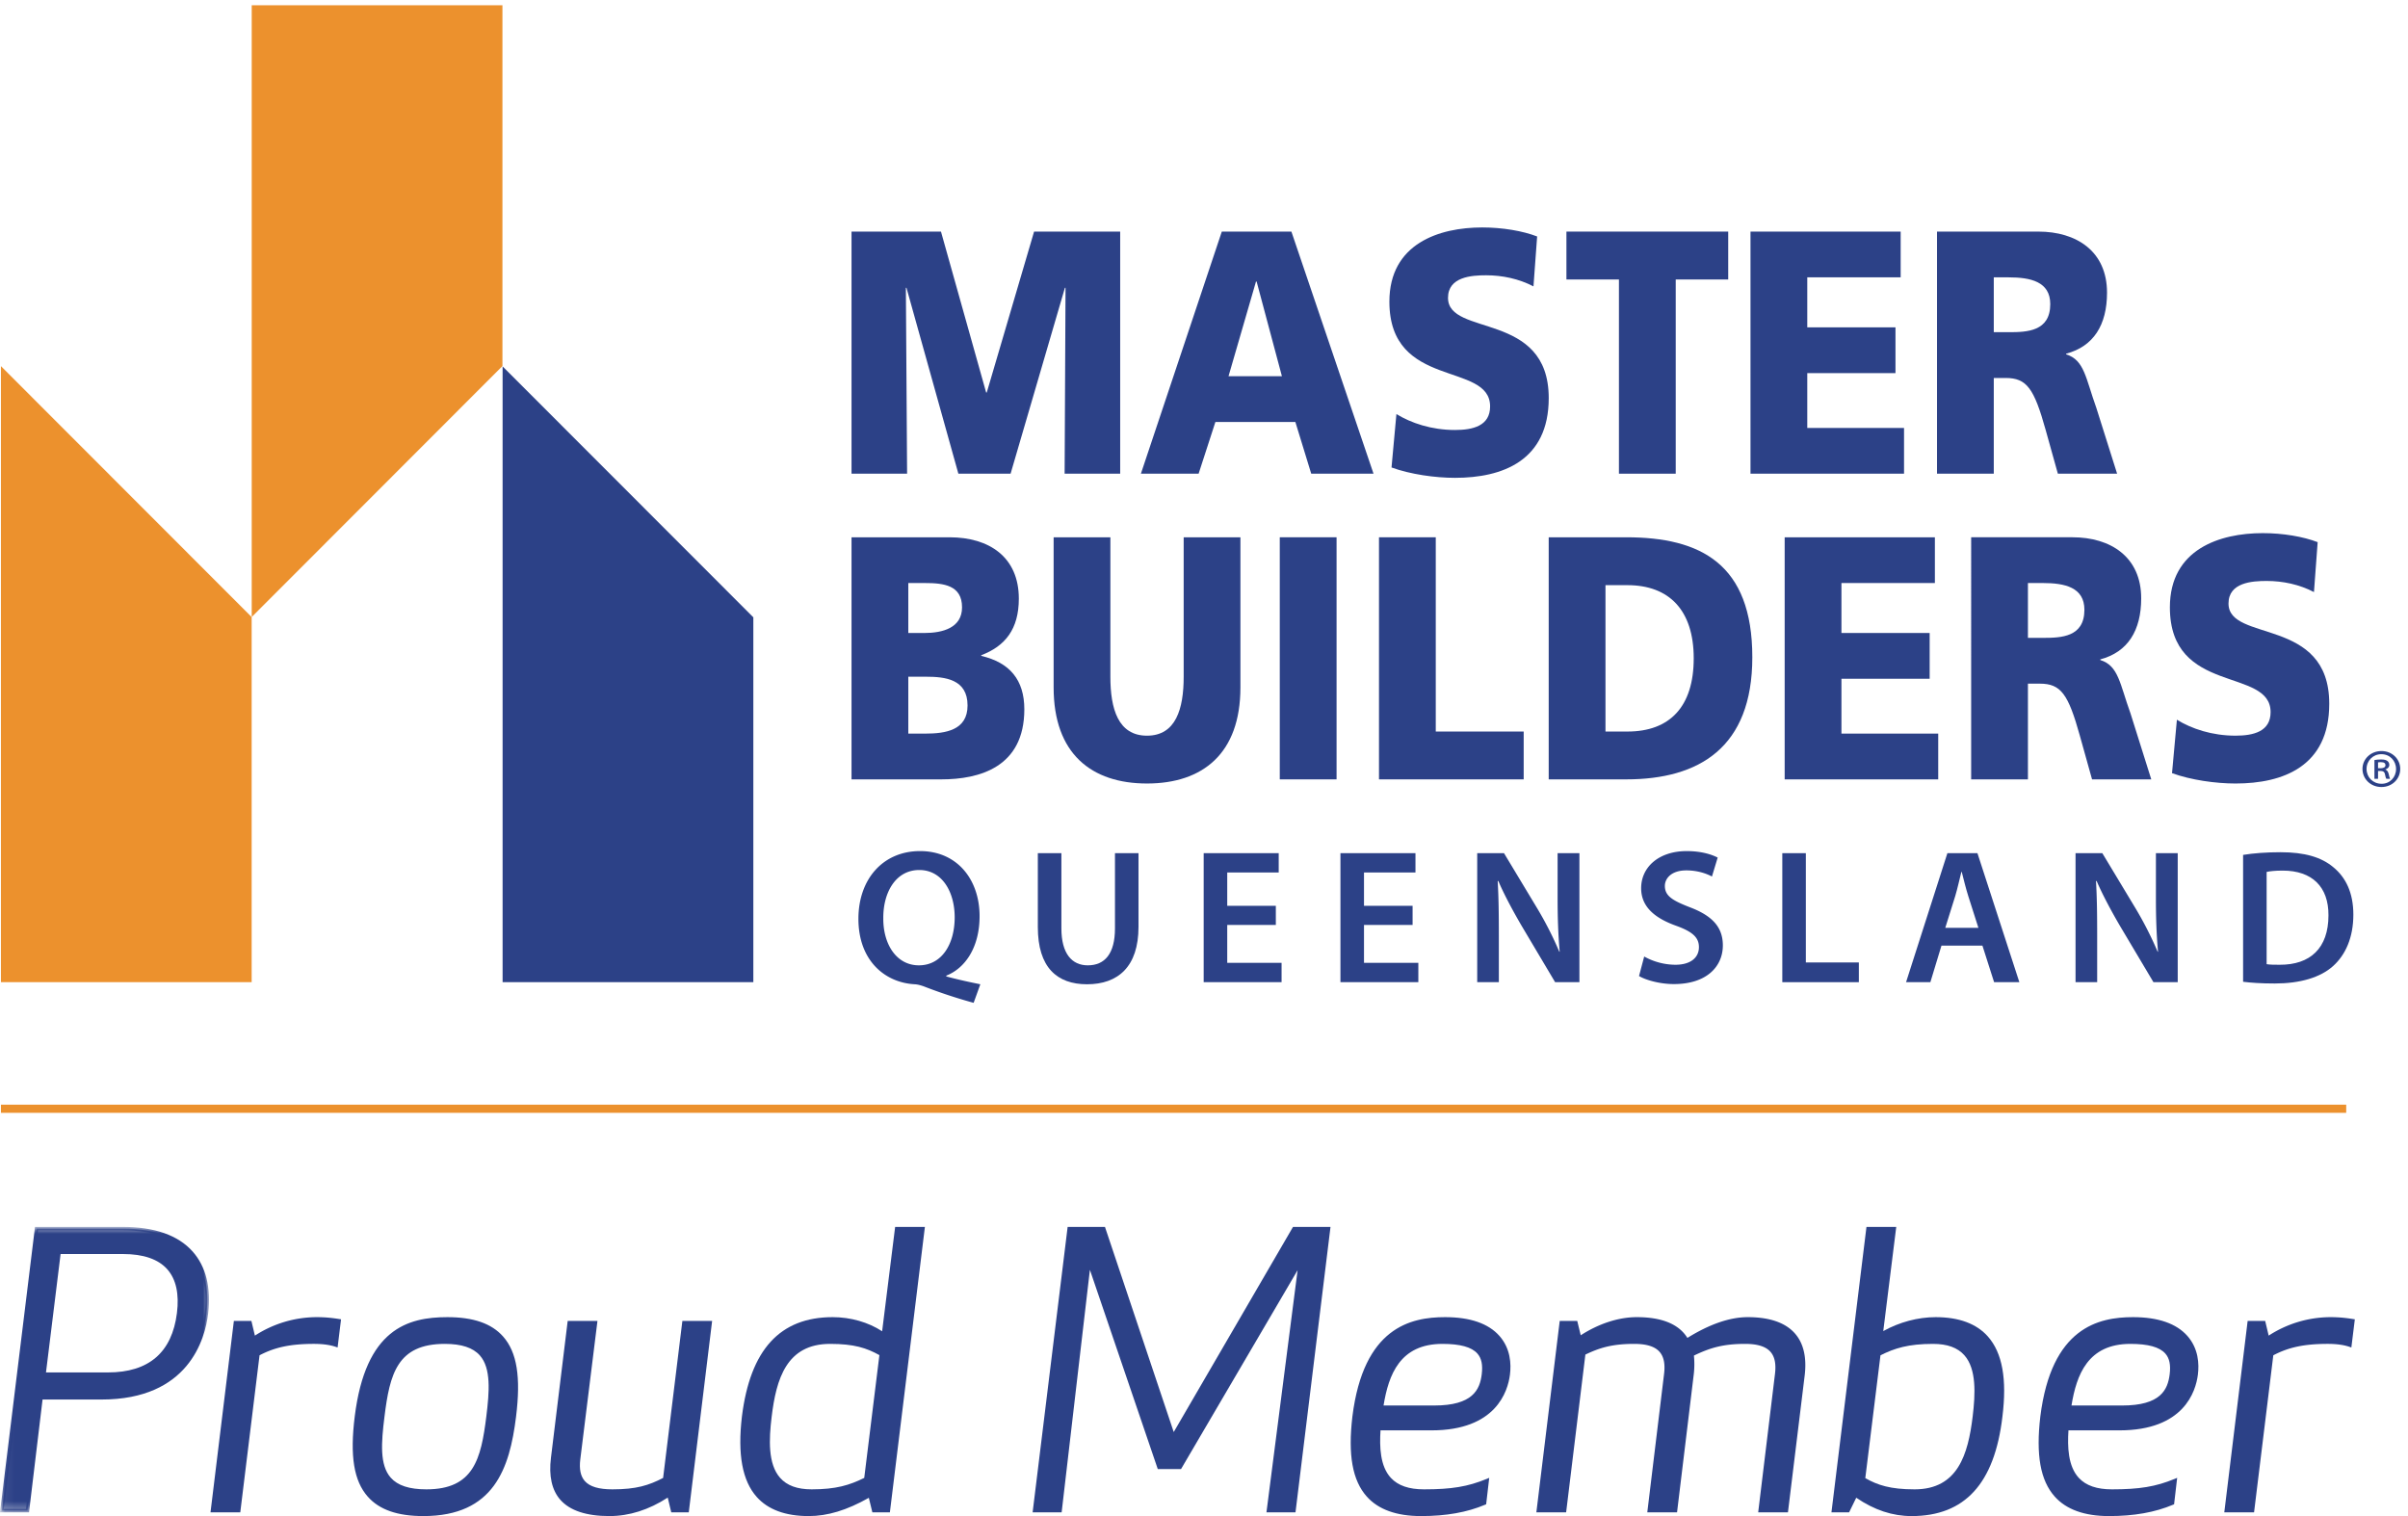
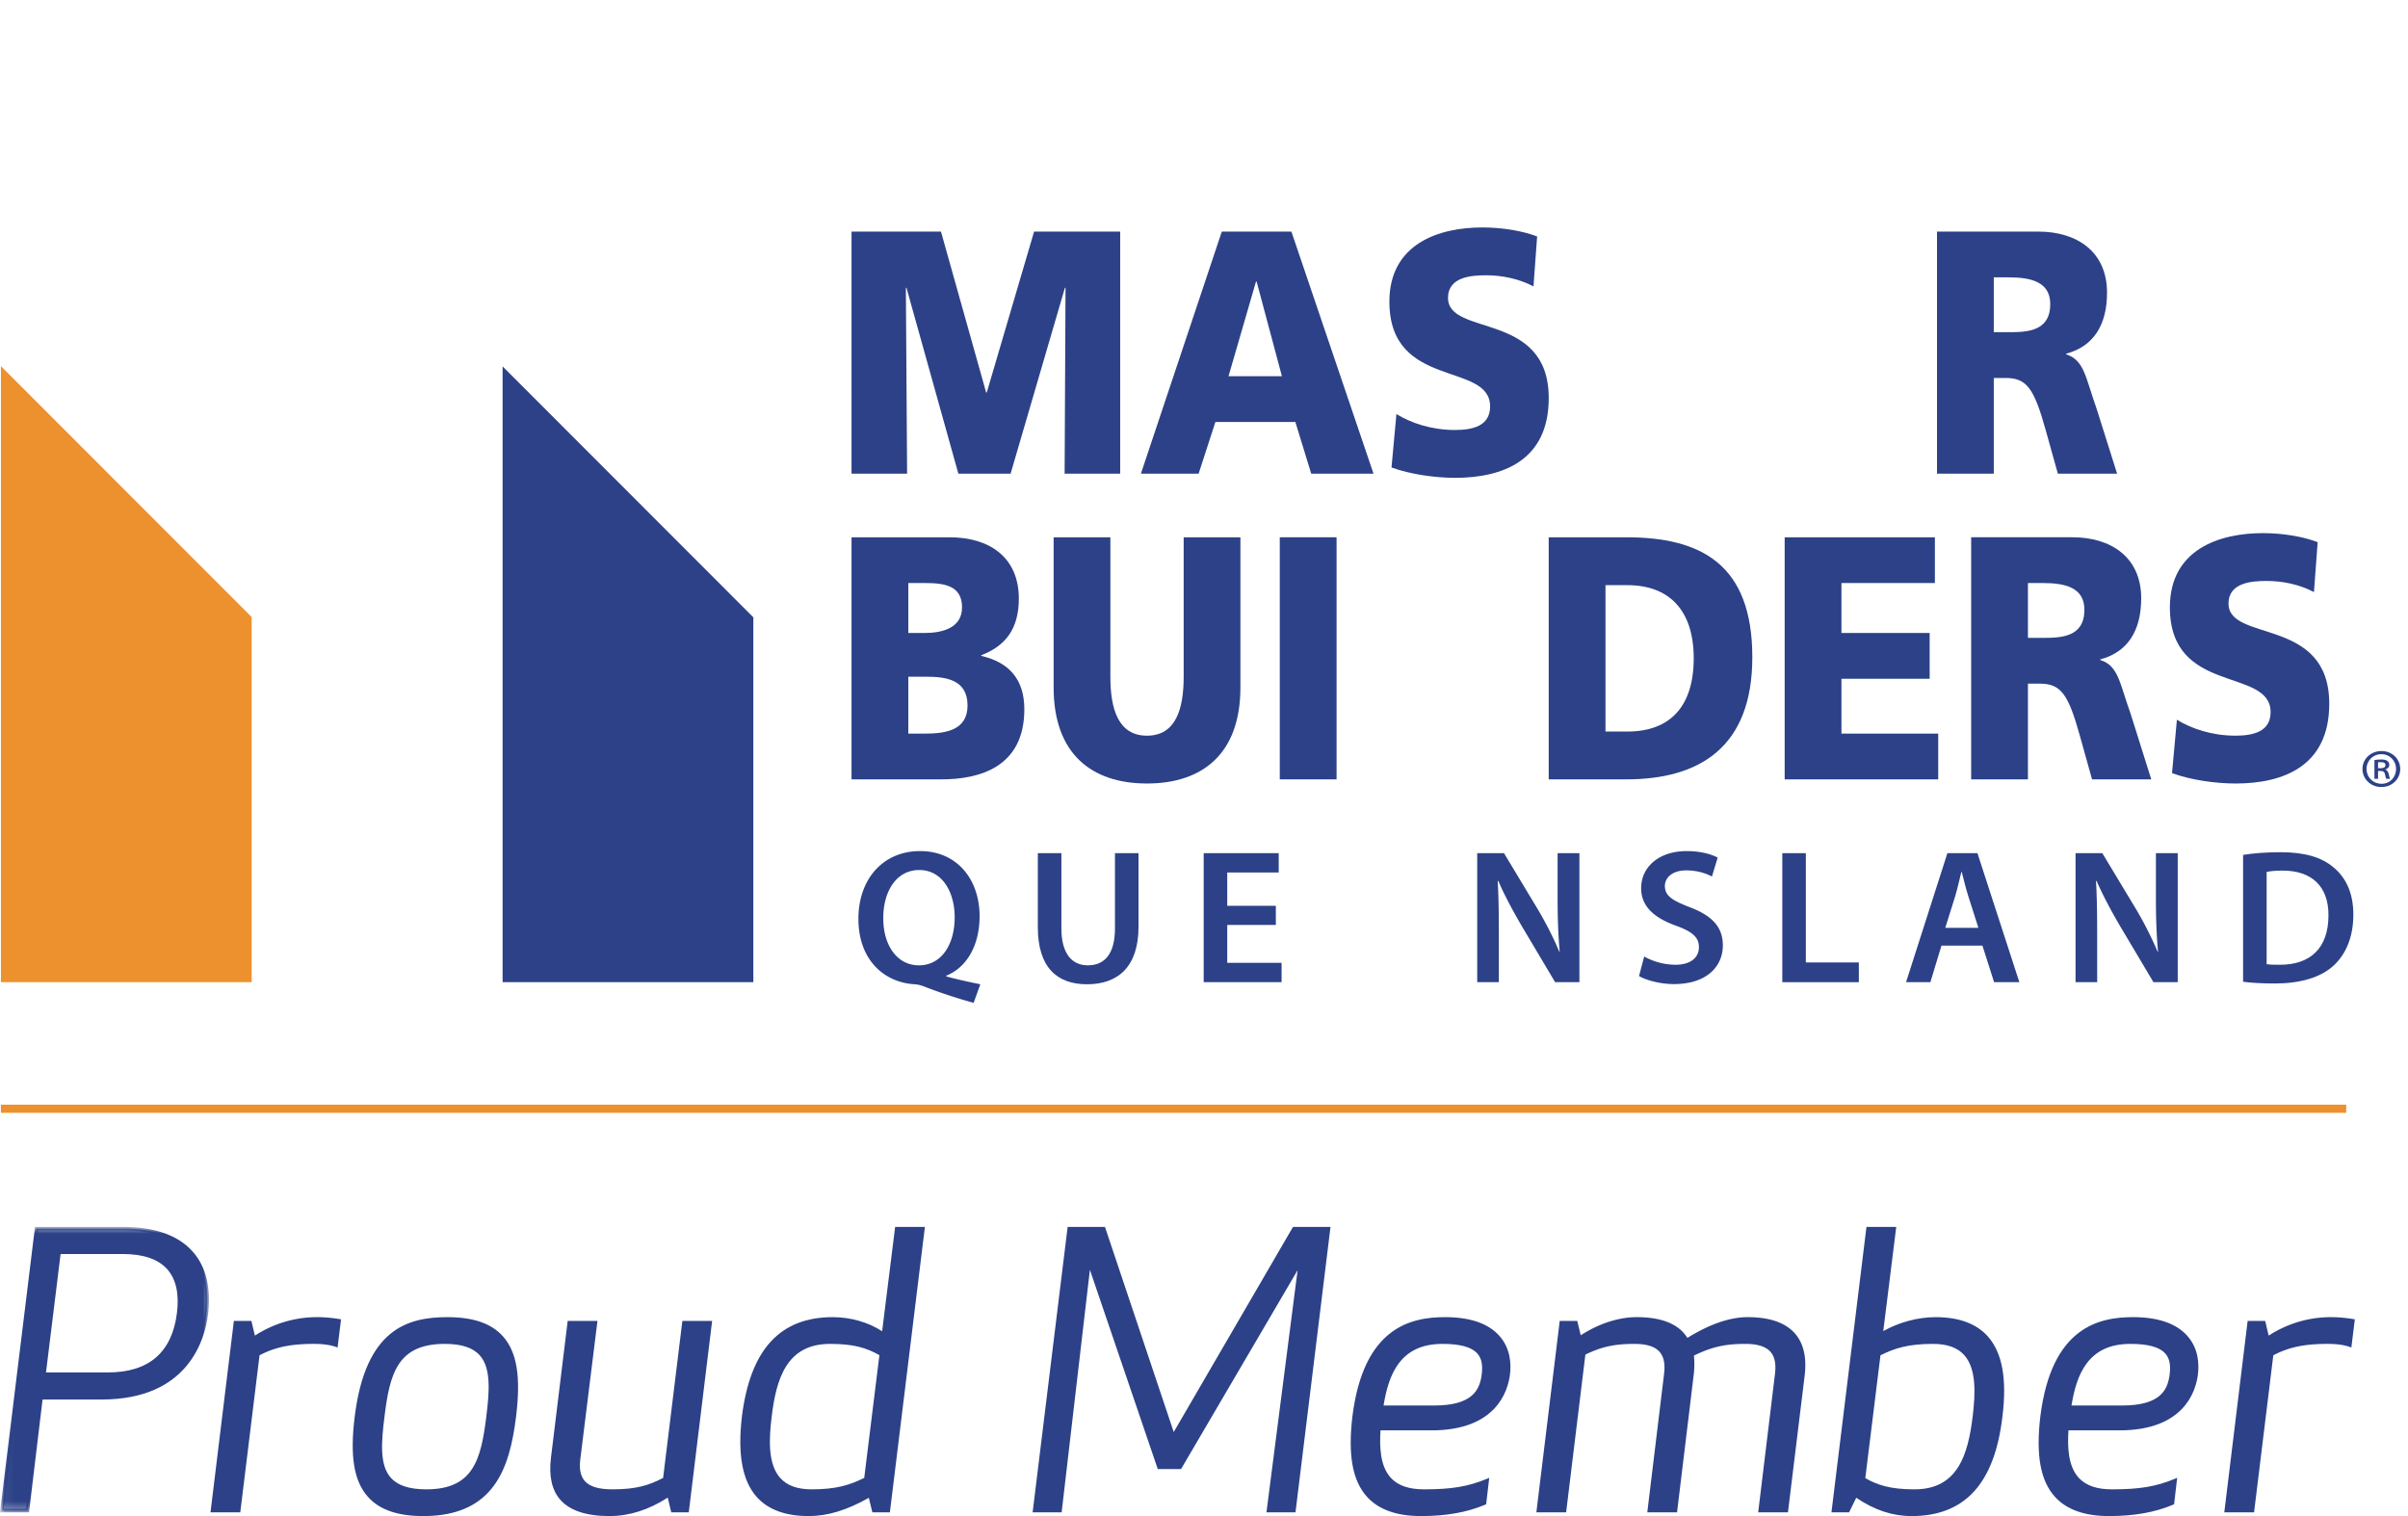
<svg xmlns="http://www.w3.org/2000/svg" xmlns:xlink="http://www.w3.org/1999/xlink" width="243" height="153" viewBox="0 0 243 153" version="1.1">
  <title>MBA_ProudMember_Logo</title>
  <defs>
    <path id="path-1" d="M.06.819h21.032v28.802H.06z" />
  </defs>
  <g id="MBA_ProudMember_Logo" stroke="none" stroke-width="1" fill="none" fill-rule="evenodd">
    <path d="M98.253 101.205a51.931 51.931 0 0 1-5.079-1.68c-.289-.097-.56-.175-.85-.193-3.013-.155-5.698-2.375-5.698-6.606 0-4.016 2.491-6.836 6.219-6.836 3.766 0 6.008 2.896 6.008 6.566 0 3.148-1.45 5.252-3.361 6.006v.078c1.119.308 2.374.578 3.437.792l-.676 1.873zm-1.912-8.634c0-2.492-1.218-4.77-3.574-4.77-2.375 0-3.65 2.26-3.63 4.866-.02 2.608 1.314 4.753 3.593 4.753 2.298 0 3.611-2.125 3.611-4.849z" id="Fill-1" fill="#2C4187" />
    <path d="M107.109 86.101v7.591c0 2.55 1.063 3.728 2.664 3.728 1.72 0 2.743-1.178 2.743-3.728v-7.591h2.375v7.438c0 4.016-2.066 5.792-5.194 5.792-3.013 0-4.965-1.68-4.965-5.774v-7.456h2.377" id="Fill-2" fill="#2C4187" />
    <path id="Fill-3" fill="#2C4187" d="M128.749 93.344h-4.904v3.825h5.484v1.949h-7.861V86.102h7.571v1.951h-5.194v3.36h4.904v1.931" />
-     <path id="Fill-4" fill="#2C4187" d="M142.55 93.344h-4.904v3.825h5.484v1.949h-7.861V86.102h7.571v1.951h-5.194v3.36h4.904v1.931" />
    <path d="M149.071 99.119V86.101h2.703l3.361 5.582a35.527 35.527 0 0 1 2.221 4.365h.039c-.154-1.738-.212-3.418-.212-5.408v-4.539h2.201v13.018h-2.453l-3.397-5.718c-.832-1.428-1.702-3.031-2.338-4.499l-.059.018c.099 1.682.117 3.4.117 5.545v4.654h-2.183" id="Fill-5" fill="#2C4187" />
    <path d="M165.922 96.531a6.569 6.569 0 0 0 3.148.831c1.526 0 2.375-.714 2.375-1.778 0-.984-.655-1.564-2.317-2.163-2.143-.771-3.514-1.911-3.514-3.786 0-2.124 1.776-3.744 4.596-3.744 1.409 0 2.453.308 3.128.655l-.579 1.911c-.463-.25-1.371-.618-2.588-.618-1.506 0-2.163.813-2.163 1.565 0 1.004.754 1.468 2.492 2.144 2.259.85 3.359 1.99 3.359 3.863 0 2.085-1.583 3.901-4.944 3.901-1.37 0-2.8-.386-3.515-.811l.522-1.97" id="Fill-6" fill="#2C4187" />
    <path id="Fill-7" fill="#2C4187" d="M179.859 86.101h2.375V97.13h5.349v1.99h-7.724V86.101" />
    <path d="M195.921 95.43l-1.12 3.689h-2.453l4.171-13.018h3.032l4.229 13.018h-2.548l-1.178-3.689h-4.133zm3.726-1.797l-1.023-3.206c-.251-.792-.463-1.68-.656-2.433h-.039c-.193.753-.386 1.661-.618 2.433l-1.005 3.206h3.341z" id="Fill-8" fill="#2C4187" />
    <path d="M209.451 99.119V86.101h2.702l3.362 5.582a36.097 36.097 0 0 1 2.221 4.365h.038c-.155-1.738-.213-3.418-.213-5.408v-4.539h2.201v13.018h-2.451l-3.4-5.718c-.831-1.428-1.699-3.031-2.337-4.499l-.059.018c.099 1.682.118 3.4.118 5.545v4.654h-2.182" id="Fill-9" fill="#2C4187" />
    <path d="M226.359 86.275c1.044-.173 2.375-.27 3.786-.27 2.434 0 4.113.503 5.311 1.506 1.255 1.025 2.029 2.568 2.029 4.792 0 2.316-.792 4.054-2.029 5.176-1.294 1.176-3.361 1.774-5.89 1.774-1.392 0-2.433-.076-3.207-.173V86.275zm2.375 11.028c.328.059.832.059 1.315.059 3.089.018 4.924-1.68 4.924-4.983.02-2.878-1.641-4.519-4.616-4.519-.753 0-1.295.058-1.623.135v9.308z" id="Fill-10" fill="#2C4187" />
-     <path id="Fill-11" fill="#EC912D" d="M25.402.532v61.735l25.301-25.325V.532H25.402" />
    <path id="Fill-12" fill="#EC912D" d="M.094 99.118h25.302V62.273L.094 36.95v62.168" />
    <path id="Fill-13" fill="#2C4187" d="M50.719 99.118V36.977L76.022 62.3v36.818H50.719" />
    <path id="Fill-14" fill="#2C4187" d="M85.931 23.373h9.027l4.558 16.241h.061l4.776-16.241h8.688v24.431h-5.606l.091-18.762h-.061l-5.483 18.762h-5.269l-5.238-18.762h-.06l.123 18.762h-5.607V23.373" />
    <path d="M126.81 28.414h-.063l-2.773 9.554h5.389l-2.553-9.554zm-3.513-5.041h7.023l8.287 24.432h-6.286l-1.6-5.216h-8.072l-1.693 5.216h-5.824l8.165-24.432z" id="Fill-15" fill="#2C4187" />
    <path d="M140.917 41.785c1.478.909 3.543 1.609 5.914 1.609 1.816 0 3.541-.418 3.541-2.379 0-4.551-10.164-1.68-10.164-10.572 0-5.878 5.051-7.489 9.363-7.489 2.064 0 4.099.351 5.547.91l-.37 5.037c-1.476-.769-3.143-1.12-4.774-1.12-1.448 0-3.85.142-3.85 2.277 0 3.953 10.164 1.295 10.164 10.117 0 6.336-4.683 8.047-9.457 8.047-2.003 0-4.5-.35-6.408-1.045l.494-5.392" id="Fill-16" fill="#2C4187" />
-     <path id="Fill-17" fill="#2C4187" d="M163.373 28.205h-5.299v-4.833H174.4v4.833h-5.297v19.599h-5.73V28.205" />
-     <path id="Fill-18" fill="#2C4187" d="M176.649 23.373h15.154v4.617h-9.425v5.043h8.902v4.619h-8.902v5.535h9.765v4.617h-15.494V23.373" />
    <path d="M201.2 33.524h1.508c1.848 0 4.191-.073 4.191-2.836 0-2.273-2.002-2.698-4.191-2.698H201.2v5.534zm-5.73-10.152h10.227c3.82 0 6.931 1.961 6.931 6.162 0 3.257-1.356 5.426-4.126 6.16v.068c1.846.561 1.971 2.416 3.046 5.396l2.098 6.646h-5.979l-1.23-4.408c-1.171-4.2-1.909-5.251-4.038-5.251H201.2v9.659h-5.73V23.372z" id="Fill-19" fill="#2C4187" />
    <path d="M91.66 74.035h1.698c2.095 0 4.281-.349 4.281-2.839 0-2.656-2.253-2.903-4.222-2.903H91.66v5.742zm0-10.153h1.603c1.88 0 3.82-.525 3.82-2.59 0-2.238-1.852-2.453-3.761-2.453H91.66v5.043zm-5.729-9.66h9.889c4.002 0 6.994 1.993 6.994 6.195 0 3.082-1.388 4.795-3.79 5.705v.071c2.863.662 4.345 2.415 4.345 5.389 0 5.846-4.53 7.071-8.379 7.071h-9.059V54.222z" id="Fill-20" fill="#2C4187" />
    <path d="M125.175 69.377c0 6.687-3.821 9.693-9.429 9.693-5.604 0-9.42-3.006-9.42-9.693V54.222h5.726v14.07c0 3.223.771 5.952 3.694 5.952 2.928 0 3.703-2.729 3.703-5.952v-14.07h5.726v15.155" id="Fill-21" fill="#2C4187" />
    <path id="Fill-22" fill="#2C4187" d="M129.147 78.653h5.731V54.221h-5.731z" />
-     <path id="Fill-23" fill="#2C4187" d="M139.159 54.222h5.729v19.604h8.873v4.827h-14.602V54.222" />
    <path d="M162.015 73.826h2.216c4.285 0 6.689-2.52 6.689-7.389 0-4.868-2.494-7.383-6.689-7.383h-2.216v14.772zm-5.729-19.604h7.824c7.487 0 12.723 2.663 12.723 12.108 0 9.139-5.393 12.323-12.723 12.323h-7.824V54.222z" id="Fill-24" fill="#2C4187" />
    <path id="Fill-25" fill="#2C4187" d="M180.098 54.222h15.158v4.617h-9.429v5.043h8.902v4.619h-8.902v5.534h9.766v4.618h-15.495V54.222" />
    <path d="M204.646 64.373h1.513c1.845 0 4.186-.074 4.186-2.836 0-2.274-2.001-2.698-4.186-2.698h-1.513v5.534zm-5.729-10.152h10.227c3.823 0 6.932 1.961 6.932 6.162 0 3.257-1.355 5.426-4.127 6.16v.068c1.846.562 1.971 2.415 3.052 5.396l2.092 6.646h-5.976l-1.232-4.408c-1.169-4.2-1.911-5.251-4.037-5.251h-1.202v9.659h-5.729V54.221z" id="Fill-26" fill="#2C4187" />
    <path d="M219.679 72.634c1.478.909 3.543 1.609 5.914 1.609 1.82 0 3.541-.418 3.541-2.378 0-4.552-10.163-1.681-10.163-10.573 0-5.878 5.054-7.489 9.365-7.489 2.065 0 4.096.351 5.548.91l-.373 5.037c-1.477-.77-3.14-1.12-4.773-1.12-1.447 0-3.851.142-3.851 2.277 0 3.953 10.167 1.295 10.167 10.115 0 6.338-4.683 8.049-9.461 8.049-1.999 0-4.496-.35-6.406-1.045l.492-5.392" id="Fill-27" fill="#2C4187" />
    <path d="M239.977 77.53h.246c.27 0 .504-.08.504-.307 0-.181-.117-.306-.469-.306-.14 0-.223.011-.281.023v.59zm0 1.068h-.364v-1.896c.2-.035.41-.057.68-.057.329 0 .493.057.622.148.117.079.2.226.2.397 0 .238-.177.387-.388.455v.022c.176.068.27.216.328.455.06.293.095.408.142.476h-.375c-.059-.068-.105-.238-.154-.5-.046-.205-.175-.295-.456-.295h-.235v.795zm.328-2.486c-.845 0-1.488.668-1.488 1.486 0 .84.643 1.498 1.511 1.498.845.012 1.467-.658 1.467-1.486 0-.83-.622-1.498-1.478-1.498h-.012zm.023-.318c1.055 0 1.888.795 1.888 1.804 0 1.034-.833 1.828-1.899 1.828-1.067 0-1.912-.794-1.912-1.828 0-1.009.845-1.804 1.912-1.804h.011z" id="Fill-28" fill="#2C4187" />
    <path id="Fill-29" fill="#EC912D" d="M.094 112.305h236.67v-.826H.094z" />
    <g id="Group-33" transform="translate(0 123)">
      <mask id="mask-2" fill="#fff">
        <use xlink:href="#path-1" />
      </mask>
      <path d="M4.445 15.676h6.45c5.35 0 6.791-3.415 7.132-6.147.341-2.732-.266-6.146-5.615-6.146H5.963L4.445 15.676zm-1.67 13.772H.195L3.685.992h8.689c7.095 0 8.992 4.098 8.461 8.537-.531 4.439-3.491 8.536-10.585 8.536H4.141L2.775 29.448z" id="Fill-30" fill="#2C4187" mask="url(#mask-2)" />
      <path d="M4.641 15.504h6.254c4.121 0 6.463-2.017 6.961-5.997.24-1.922-.087-3.406-.97-4.407-.905-1.025-2.411-1.545-4.474-1.545H6.115L4.641 15.504zm6.254.345H4.249L5.81 3.21h6.602c2.167 0 3.759.558 4.733 1.662.952 1.078 1.307 2.652 1.053 4.678-.358 2.874-1.917 6.299-7.303 6.299zM.391 29.276h2.23l1.367-11.383h6.262c2.829 0 9.508-.818 10.414-8.384.297-2.484-.213-4.548-1.475-5.97-1.398-1.576-3.691-2.374-6.814-2.374H3.838L.391 29.276zm2.538.345H0l.024-.194L3.533.819h8.842c3.225 0 5.605.838 7.073 2.491 1.328 1.497 1.868 3.654 1.559 6.239-.313 2.613-1.987 8.689-10.757 8.689H4.295L2.929 29.621z" id="Fill-32" fill="#2C4187" mask="url(#mask-2)" />
    </g>
    <path d="M33.922 135.754c-.569-.19-1.291-.303-2.239-.303-2.579 0-4.174.417-5.652 1.214l-1.936 15.783h-2.656l2.314-18.97h1.48l.379 1.594a11.322 11.322 0 0 1 6.337-1.974c.872 0 1.555.076 2.275.19l-.302 2.466" id="Fill-34" fill="#2C4187" />
    <path d="M21.634 152.276h2.309l1.927-15.72.079-.044c1.626-.876 3.287-1.234 5.734-1.234.819 0 1.507.082 2.094.25l.256-2.095a13.313 13.313 0 0 0-2.084-.162c-2.199 0-4.414.69-6.239 1.944l-.207.141-.406-1.705h-1.191l-2.272 18.625zm2.613.345h-3.004l.024-.194 2.334-19.121h1.769l.353 1.484a11.48 11.48 0 0 1 6.226-1.865c.962 0 1.675.093 2.303.193l.164.026-.348 2.841-.201-.068c-.592-.198-1.307-.294-2.184-.294-2.344 0-3.944.335-5.492 1.152l-1.944 15.846z" id="Fill-35" fill="#2C4187" />
    <path d="M44.884 135.451c-5.007 0-5.729 3.225-6.259 7.512-.532 4.288-.607 7.513 4.401 7.513 4.932 0 5.691-3.225 6.223-7.513.53-4.287.568-7.512-4.365-7.512zm-2.162 17.377c-6.487 0-7.475-4.06-6.753-9.865.72-5.804 2.694-9.865 9.181-9.865 6.527 0 7.475 4.061 6.754 9.865-.721 5.805-2.655 9.865-9.182 9.865z" id="Fill-36" fill="#2C4187" />
    <path d="M44.885 135.623c-4.807 0-5.556 3.052-6.088 7.362-.323 2.601-.498 4.859.636 6.143.699.791 1.874 1.175 3.593 1.175 4.77 0 5.517-3.051 6.051-7.361.309-2.503.493-4.857-.651-6.15-.695-.787-1.854-1.169-3.541-1.169zm-1.859 15.026c-1.823 0-3.083-.422-3.852-1.293-1.229-1.39-1.053-3.727-.72-6.414.554-4.487 1.341-7.664 6.431-7.664 1.793 0 3.035.42 3.799 1.284 1.239 1.403 1.056 3.838.736 6.423-.538 4.343-1.35 7.664-6.394 7.664zm2.125-17.378c-6.859 0-8.385 4.669-9.011 9.714-.484 3.9-.104 6.313 1.233 7.828 1.096 1.24 2.844 1.842 5.349 1.842 6.86 0 8.384-4.668 9.01-9.713.487-3.912.111-6.327-1.22-7.834-1.092-1.236-2.846-1.837-5.361-1.837zM42.722 153c-2.609 0-4.443-.641-5.606-1.957-1.41-1.596-1.816-4.095-1.318-8.101 1.095-8.827 5.342-10.017 9.353-10.017 2.619 0 4.458.64 5.62 1.955 1.401 1.586 1.803 4.086 1.304 8.105C51.43 148.187 49.849 153 42.722 153z" id="Fill-37" fill="#2C4187" />
    <path d="M58.388 147.251c-.302 2.466 1.063 3.225 3.416 3.225 2.466 0 3.756-.418 5.273-1.214l1.936-15.784h2.655l-2.314 18.97h-1.479l-.381-1.593c-1.972 1.328-3.983 1.973-5.994 1.973-4.515 0-6.185-2.05-5.729-5.692l1.669-13.658h2.656l-1.708 13.773" id="Fill-38" fill="#2C4187" />
    <path d="M57.593 133.651l-1.65 13.507c-.217 1.74.072 3.077.864 3.972.892 1.012 2.472 1.525 4.694 1.525 1.998 0 3.982-.654 5.898-1.943l.206-.139.406 1.703h1.191l2.271-18.625h-2.307l-1.928 15.722-.081.042c-1.526.801-2.83 1.234-5.353 1.234-1.503 0-2.47-.302-3.045-.951-.499-.566-.677-1.372-.542-2.469l1.684-13.578h-2.308zM61.501 153c-2.326 0-3.992-.552-4.953-1.64-.86-.974-1.179-2.403-.948-4.246l1.688-13.808h3.004l-1.732 13.966c-.122.992.028 1.711.458 2.196.498.563 1.409.835 2.786.835 2.407 0 3.67-.404 5.113-1.152l1.944-15.845h3.003l-.024.193-2.333 19.122h-1.768l-.355-1.485c-1.91 1.237-3.888 1.864-5.883 1.864z" id="Fill-39" fill="#2C4187" />
    <path d="M77.698 142.963c-.456 3.756-.343 7.513 4.212 7.513 2.466 0 3.869-.418 5.463-1.214l1.556-12.597c-1.405-.797-2.694-1.214-5.16-1.214-4.553 0-5.616 3.755-6.071 7.512zm11.457-8.31l1.329-10.661h2.655l-3.49 28.456h-1.48l-.379-1.555c-2.162 1.252-4.136 1.935-6.185 1.935-6.109 0-7.208-4.401-6.563-9.865.683-5.463 2.883-9.865 8.991-9.865 1.746 0 3.643.494 5.122 1.555z" id="Fill-40" fill="#2C4187" />
    <path d="M83.769 135.623c-4.402 0-5.437 3.537-5.899 7.361-.274 2.259-.388 4.758.855 6.159.691.781 1.734 1.16 3.185 1.16 2.455 0 3.819-.422 5.303-1.154l1.53-12.391c-1.292-.719-2.548-1.135-4.974-1.135zm-1.859 15.026c-1.535 0-2.694-.429-3.444-1.276-1.333-1.504-1.222-4.095-.939-6.43.459-3.791 1.558-7.665 6.242-7.665 2.566 0 3.866.453 5.245 1.237l.101.057-.015.114-1.566 12.689-.083.042c-1.564.78-2.971 1.232-5.541 1.232zm2.123-17.378c-5.118 0-8.003 3.177-8.819 9.714-.44 3.725.02 6.293 1.405 7.851 1.073 1.206 2.751 1.819 4.986 1.819 1.909 0 3.846-.607 6.099-1.912l.2-.114.402 1.647h1.191l3.447-28.111h-2.307l-1.347 10.799-.236-.17c-1.349-.968-3.178-1.523-5.021-1.523zM81.605 153c-2.339 0-4.104-.651-5.245-1.934-1.454-1.637-1.941-4.294-1.489-8.123.842-6.741 3.839-10.018 9.162-10.018 1.808 0 3.606.517 4.986 1.425l1.313-10.531h3.003l-.024.195-3.509 28.607h-1.769l-.356-1.464c-2.223 1.256-4.158 1.843-6.072 1.843z" id="Fill-41" fill="#2C4187" />
    <path id="Fill-42" fill="#2C4187" d="M119.084 148.086h-2.125l-7.057-20.717-2.922 25.079h-2.579l3.49-28.456h3.491l7.019 20.944 12.179-20.944h3.49l-3.49 28.456h-2.581l3.226-25.079-12.141 20.717" />
    <path d="M128.197 152.276h2.231l3.447-28.111h-3.195l-12.322 21.187-.12-.361-6.98-20.826h-3.214l-3.447 28.111h2.23l2.992-25.687 7.264 21.324h1.903l12.518-21.362-3.307 25.725zm2.536.345h-2.93l3.143-24.435-11.764 20.072h-2.347l-.039-.117-6.81-19.993-2.852 24.473h-2.928l.024-.194 3.509-28.608h3.768l.039.118 6.899 20.582 12.036-20.7h3.785l-3.533 28.802z" id="Fill-43" fill="#2C4187" />
    <path d="M144.727 142.015c3.757 0 4.744-1.442 4.972-3.301.227-1.859-.38-3.263-4.137-3.263-4.4 0-5.614 3.148-6.146 6.564h5.311zm-5.577 2.162c-.227 3.302.266 6.299 4.553 6.299 2.732 0 4.44-.266 6.375-1.063l-.266 2.277c-2.238.949-4.553 1.138-6.412 1.138-6.412 0-7.398-4.401-6.753-9.865.682-5.463 2.769-9.865 9.181-9.865 5.35 0 6.716 2.922 6.374 5.616-.341 2.694-2.39 5.463-7.739 5.463h-5.313z" id="Fill-44" fill="#2C4187" />
    <path d="M139.619 141.842h5.109c3.889 0 4.608-1.591 4.799-3.15.118-.957-.021-1.622-.438-2.093-.58-.657-1.734-.976-3.526-.976-4.294 0-5.434 3.111-5.944 6.219zm5.109.346h-5.513l.031-.2c.516-3.317 1.671-6.71 6.317-6.71 1.896 0 3.135.358 3.785 1.091.487.551.653 1.302.522 2.367-.197 1.606-.959 3.452-5.142 3.452zm1.1-8.917c-5.392 0-8.171 2.996-9.01 9.714-.446 3.781-.013 6.265 1.364 7.814 1.11 1.249 2.817 1.856 5.218 1.856 2.442 0 4.488-.355 6.253-1.085l.22-1.888c-1.819.711-3.475.967-6.169.967-1.626 0-2.8-.413-3.591-1.26-1.233-1.322-1.255-3.486-1.135-5.224l.012-.16h5.473c6.223 0 7.366-3.715 7.568-5.313.128-1.011.064-2.463-.972-3.639-1.042-1.183-2.802-1.782-5.231-1.782zM143.4 153c-2.47 0-4.313-.664-5.476-1.972-1.447-1.628-1.907-4.197-1.448-8.085 1.121-8.979 5.875-10.018 9.352-10.018 2.532 0 4.379.64 5.49 1.9 1.121 1.272 1.193 2.829 1.056 3.911-.215 1.687-1.413 5.614-7.911 5.614h-5.15c-.103 1.638-.054 3.617 1.052 4.803.723.774 1.814 1.15 3.339 1.15 2.776 0 4.427-.275 6.308-1.049l.271-.112-.31 2.668-.094.039c-1.827.775-3.947 1.151-6.479 1.151z" id="Fill-45" fill="#2C4187" />
    <path d="M179.291 138.676c.303-2.467-1.026-3.225-3.188-3.225-2.353 0-3.718.456-5.35 1.252a8.439 8.439 0 0 1 0 1.973l-1.669 13.772h-2.656l1.67-13.772c.303-2.467-1.025-3.225-3.188-3.225-2.2 0-3.528.379-5.084 1.138l-1.935 15.859h-2.656l2.315-18.97h1.48l.379 1.556c1.973-1.329 4.021-1.936 5.767-1.936 2.541 0 4.249.722 5.047 2.163 2.162-1.366 4.249-2.163 6.146-2.163 4.059 0 6.033 1.897 5.577 5.692l-1.669 13.658h-2.656l1.67-13.772" id="Fill-46" fill="#2C4187" />
    <path d="M177.815 152.276h2.31l1.649-13.508c.208-1.727-.098-3.066-.91-3.981-.893-1.006-2.405-1.516-4.495-1.516-1.773 0-3.81.719-6.054 2.135l-.154.099-.089-.161c-.761-1.376-2.408-2.073-4.896-2.073-1.831 0-3.845.677-5.671 1.906l-.205.139-.406-1.665h-1.192l-2.271 18.625h2.308l1.926-15.801.085-.041c1.5-.732 2.827-1.156 5.16-1.156 1.352 0 2.272.298 2.816.913.503.568.681 1.389.543 2.507l-1.647 13.578h2.31l1.65-13.62a8.308 8.308 0 0 0 0-1.932l-.017-.123.112-.053c1.688-.823 3.053-1.27 5.426-1.27 1.352 0 2.272.298 2.816.913.503.568.681 1.389.543 2.506l-1.647 13.579zm2.614.345h-3.002l.022-.193 1.671-13.773c.124-1.014-.026-1.745-.46-2.236-.474-.535-1.31-.796-2.557-.796-2.254 0-3.572.414-5.164 1.181a8.764 8.764 0 0 1-.015 1.891l-1.687 13.926h-3.003l.023-.193 1.67-13.772c.124-1.015-.026-1.746-.46-2.237-.474-.535-1.31-.796-2.557-.796-2.223 0-3.503.396-4.924 1.081l-1.942 15.917h-3.004l.024-.194 2.334-19.121h1.768l.352 1.449c1.828-1.182 3.829-1.83 5.658-1.83 2.529 0 4.245.705 5.106 2.095 2.241-1.39 4.289-2.095 6.087-2.095 2.193 0 3.792.549 4.753 1.633.88.992 1.215 2.423.995 4.252l-1.688 13.811z" id="Fill-47" fill="#2C4187" />
    <path d="M189.604 136.665l-1.555 12.597c1.366.796 2.694 1.214 5.16 1.214 4.553 0 5.578-3.757 6.032-7.513.456-3.757.381-7.512-4.173-7.512-2.466 0-3.907.417-5.464 1.214zm12.294 6.298c-.645 5.464-2.883 9.865-8.993 9.865-2.048 0-3.869-.683-5.652-1.935l-.76 1.555h-1.48l3.492-28.456h2.656l-1.329 10.661c1.783-1.061 3.757-1.555 5.501-1.555 6.11 0 7.247 4.402 6.565 9.865z" id="Fill-48" fill="#2C4187" />
    <path d="M188.234 149.169c1.231.703 2.518 1.134 4.975 1.134 4.368 0 5.399-3.537 5.861-7.36.275-2.273.393-4.783-.836-6.17-.685-.773-1.721-1.15-3.166-1.15-2.493 0-3.891.44-5.303 1.154l-1.531 12.392zm4.975 1.48c-2.6 0-3.935-.474-5.247-1.237l-.098-.058.013-.114 1.567-12.687.082-.042c1.487-.761 2.931-1.233 5.542-1.233 1.528 0 2.68.426 3.424 1.265 1.32 1.49 1.206 4.092.921 6.441-.459 3.79-1.554 7.665-6.204 7.665zm-6.022-.014l.166.116c1.849 1.299 3.614 1.904 5.552 1.904 5.164 0 8.05-3.177 8.822-9.712v-.001c.461-3.698.012-6.258-1.376-7.831-1.078-1.221-2.766-1.84-5.017-1.84-1.832 0-3.755.543-5.414 1.531l-.302.181 1.347-10.818h-2.308l-3.448 28.111h1.176l.802-1.641zm5.718 2.365c-1.927 0-3.757-.605-5.585-1.851l-.719 1.472h-1.783l.024-.194 3.51-28.608h3.005l-1.31 10.512c1.64-.908 3.503-1.406 5.287-1.406 2.354 0 4.129.659 5.276 1.958 1.456 1.65 1.934 4.301 1.459 8.101-.796 6.739-3.793 10.016-9.164 10.016z" id="Fill-49" fill="#2C4187" />
    <path d="M214.151 142.015c3.756 0 4.742-1.442 4.97-3.301.228-1.859-.379-3.263-4.136-3.263-4.401 0-5.615 3.148-6.147 6.564h5.313zm-5.578 2.162c-.228 3.302.265 6.299 4.553 6.299 2.731 0 4.439-.266 6.374-1.063l-.266 2.277c-2.238.949-4.553 1.138-6.412 1.138-6.412 0-7.398-4.401-6.753-9.865.682-5.463 2.769-9.865 9.181-9.865 5.351 0 6.716 2.922 6.374 5.616-.341 2.694-2.39 5.463-7.739 5.463h-5.312z" id="Fill-50" fill="#2C4187" />
    <path d="M209.041 141.842h5.11c3.888 0 4.607-1.591 4.799-3.15.117-.957-.022-1.622-.439-2.093-.58-.657-1.733-.976-3.526-.976-4.294 0-5.434 3.111-5.944 6.219zm5.11.346h-5.513l.031-.2c.515-3.317 1.67-6.71 6.316-6.71 1.896 0 3.135.358 3.785 1.091.487.551.653 1.302.522 2.367-.197 1.606-.959 3.452-5.141 3.452zm1.099-8.917c-5.392 0-8.171 2.996-9.01 9.714-.446 3.781-.013 6.265 1.364 7.814 1.11 1.249 2.817 1.856 5.218 1.856 2.442 0 4.488-.355 6.253-1.085l.22-1.888c-1.819.711-3.475.967-6.169.967-1.626 0-2.799-.413-3.591-1.26-1.233-1.322-1.255-3.486-1.135-5.224l.012-.16h5.473c6.223 0 7.366-3.715 7.568-5.313.128-1.011.064-2.463-.972-3.639-1.042-1.183-2.802-1.782-5.231-1.782zM212.822 153c-2.47 0-4.313-.664-5.475-1.972-1.448-1.628-1.908-4.197-1.449-8.085 1.121-8.979 5.875-10.018 9.352-10.018 2.533 0 4.379.64 5.49 1.9 1.121 1.272 1.194 2.829 1.056 3.911-.215 1.687-1.412 5.614-7.911 5.614h-5.15c-.103 1.638-.054 3.617 1.052 4.803.723.774 1.814 1.15 3.339 1.15 2.776 0 4.427-.275 6.308-1.049l.271-.112-.31 2.668-.093.039c-1.828.775-3.948 1.151-6.48 1.151z" id="Fill-51" fill="#2C4187" />
    <path d="M237.138 135.754c-.568-.19-1.289-.303-2.238-.303-2.579 0-4.174.417-5.654 1.214l-1.934 15.783h-2.656l2.315-18.97h1.479l.38 1.594a11.319 11.319 0 0 1 6.336-1.974c.873 0 1.555.076 2.277.19l-.305 2.466" id="Fill-52" fill="#2C4187" />
    <path d="M224.851 152.276h2.309l1.926-15.72.078-.044c1.629-.876 3.291-1.234 5.736-1.234.819 0 1.507.082 2.093.25l.259-2.095a13.372 13.372 0 0 0-2.086-.162c-2.197 0-4.413.69-6.239 1.944l-.207.141-.406-1.705h-1.191l-2.272 18.625zm2.614.345h-3.005l.025-.194 2.333-19.121h1.769l.353 1.484a11.485 11.485 0 0 1 6.226-1.865c.961 0 1.676.093 2.304.193l.165.026-.351 2.841-.201-.068c-.591-.198-1.306-.294-2.183-.294-2.344 0-3.944.335-5.493 1.152l-1.942 15.846z" id="Fill-53" fill="#2C4187" />
  </g>
</svg>